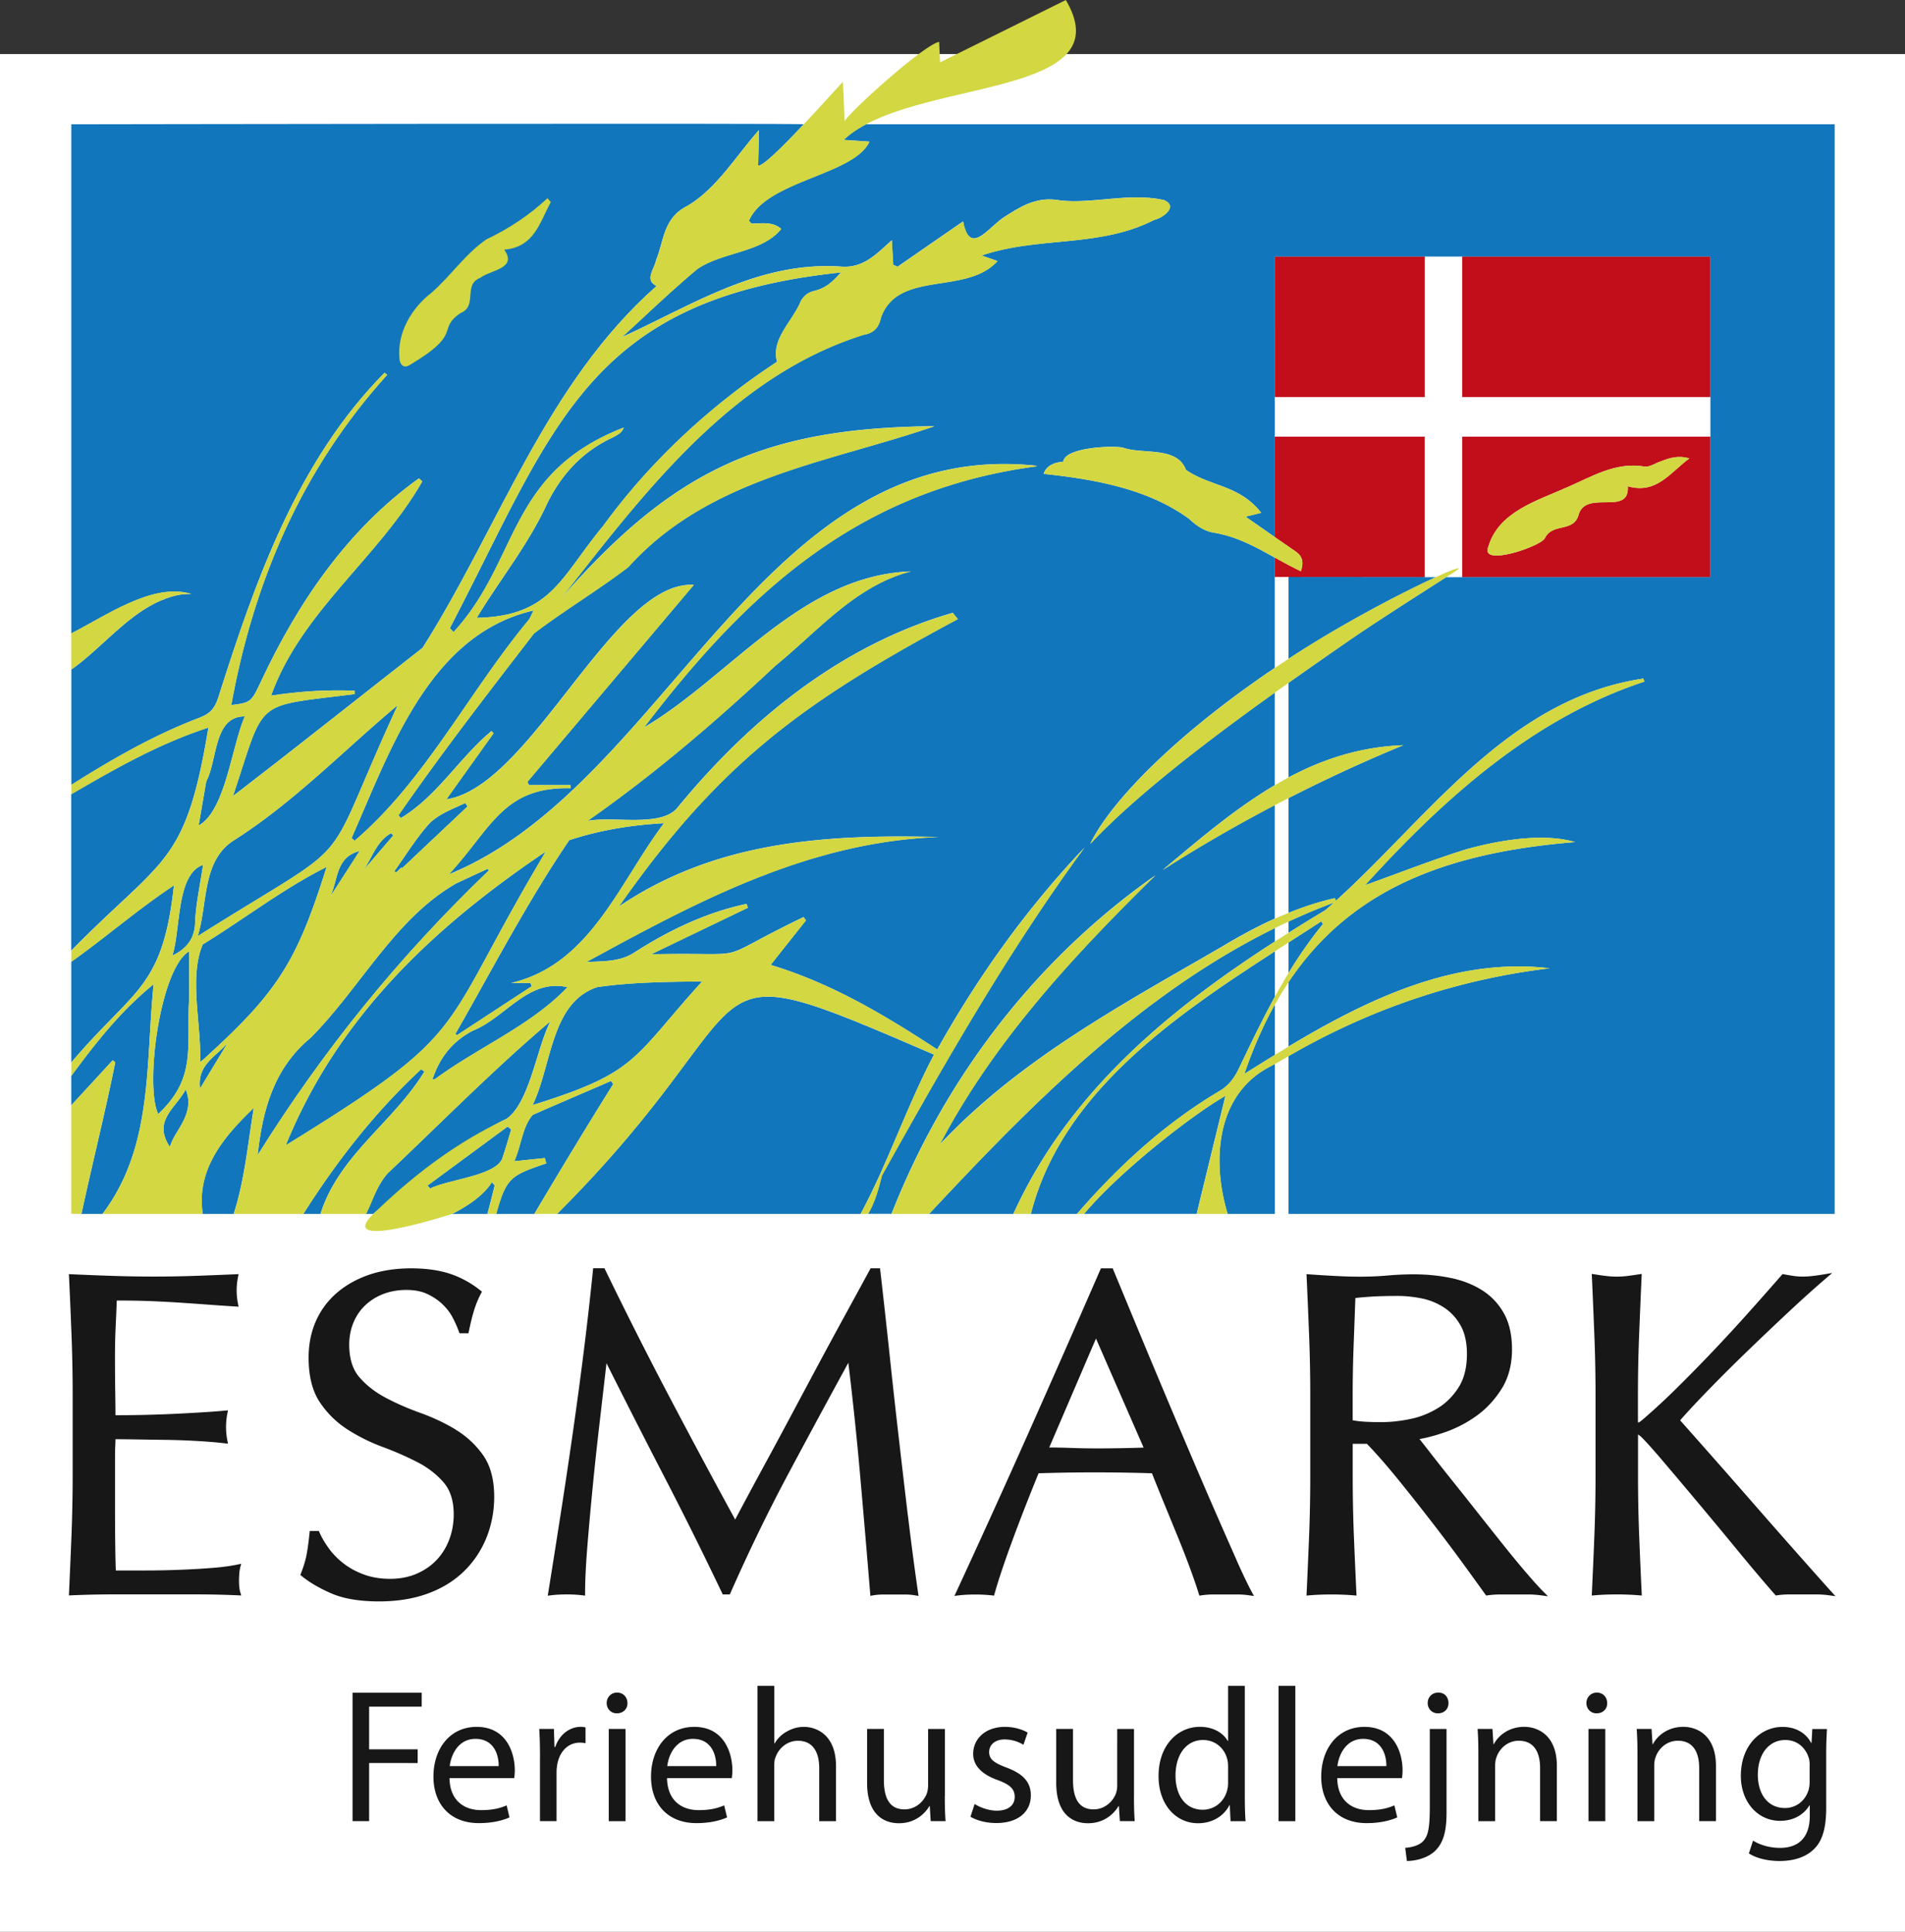
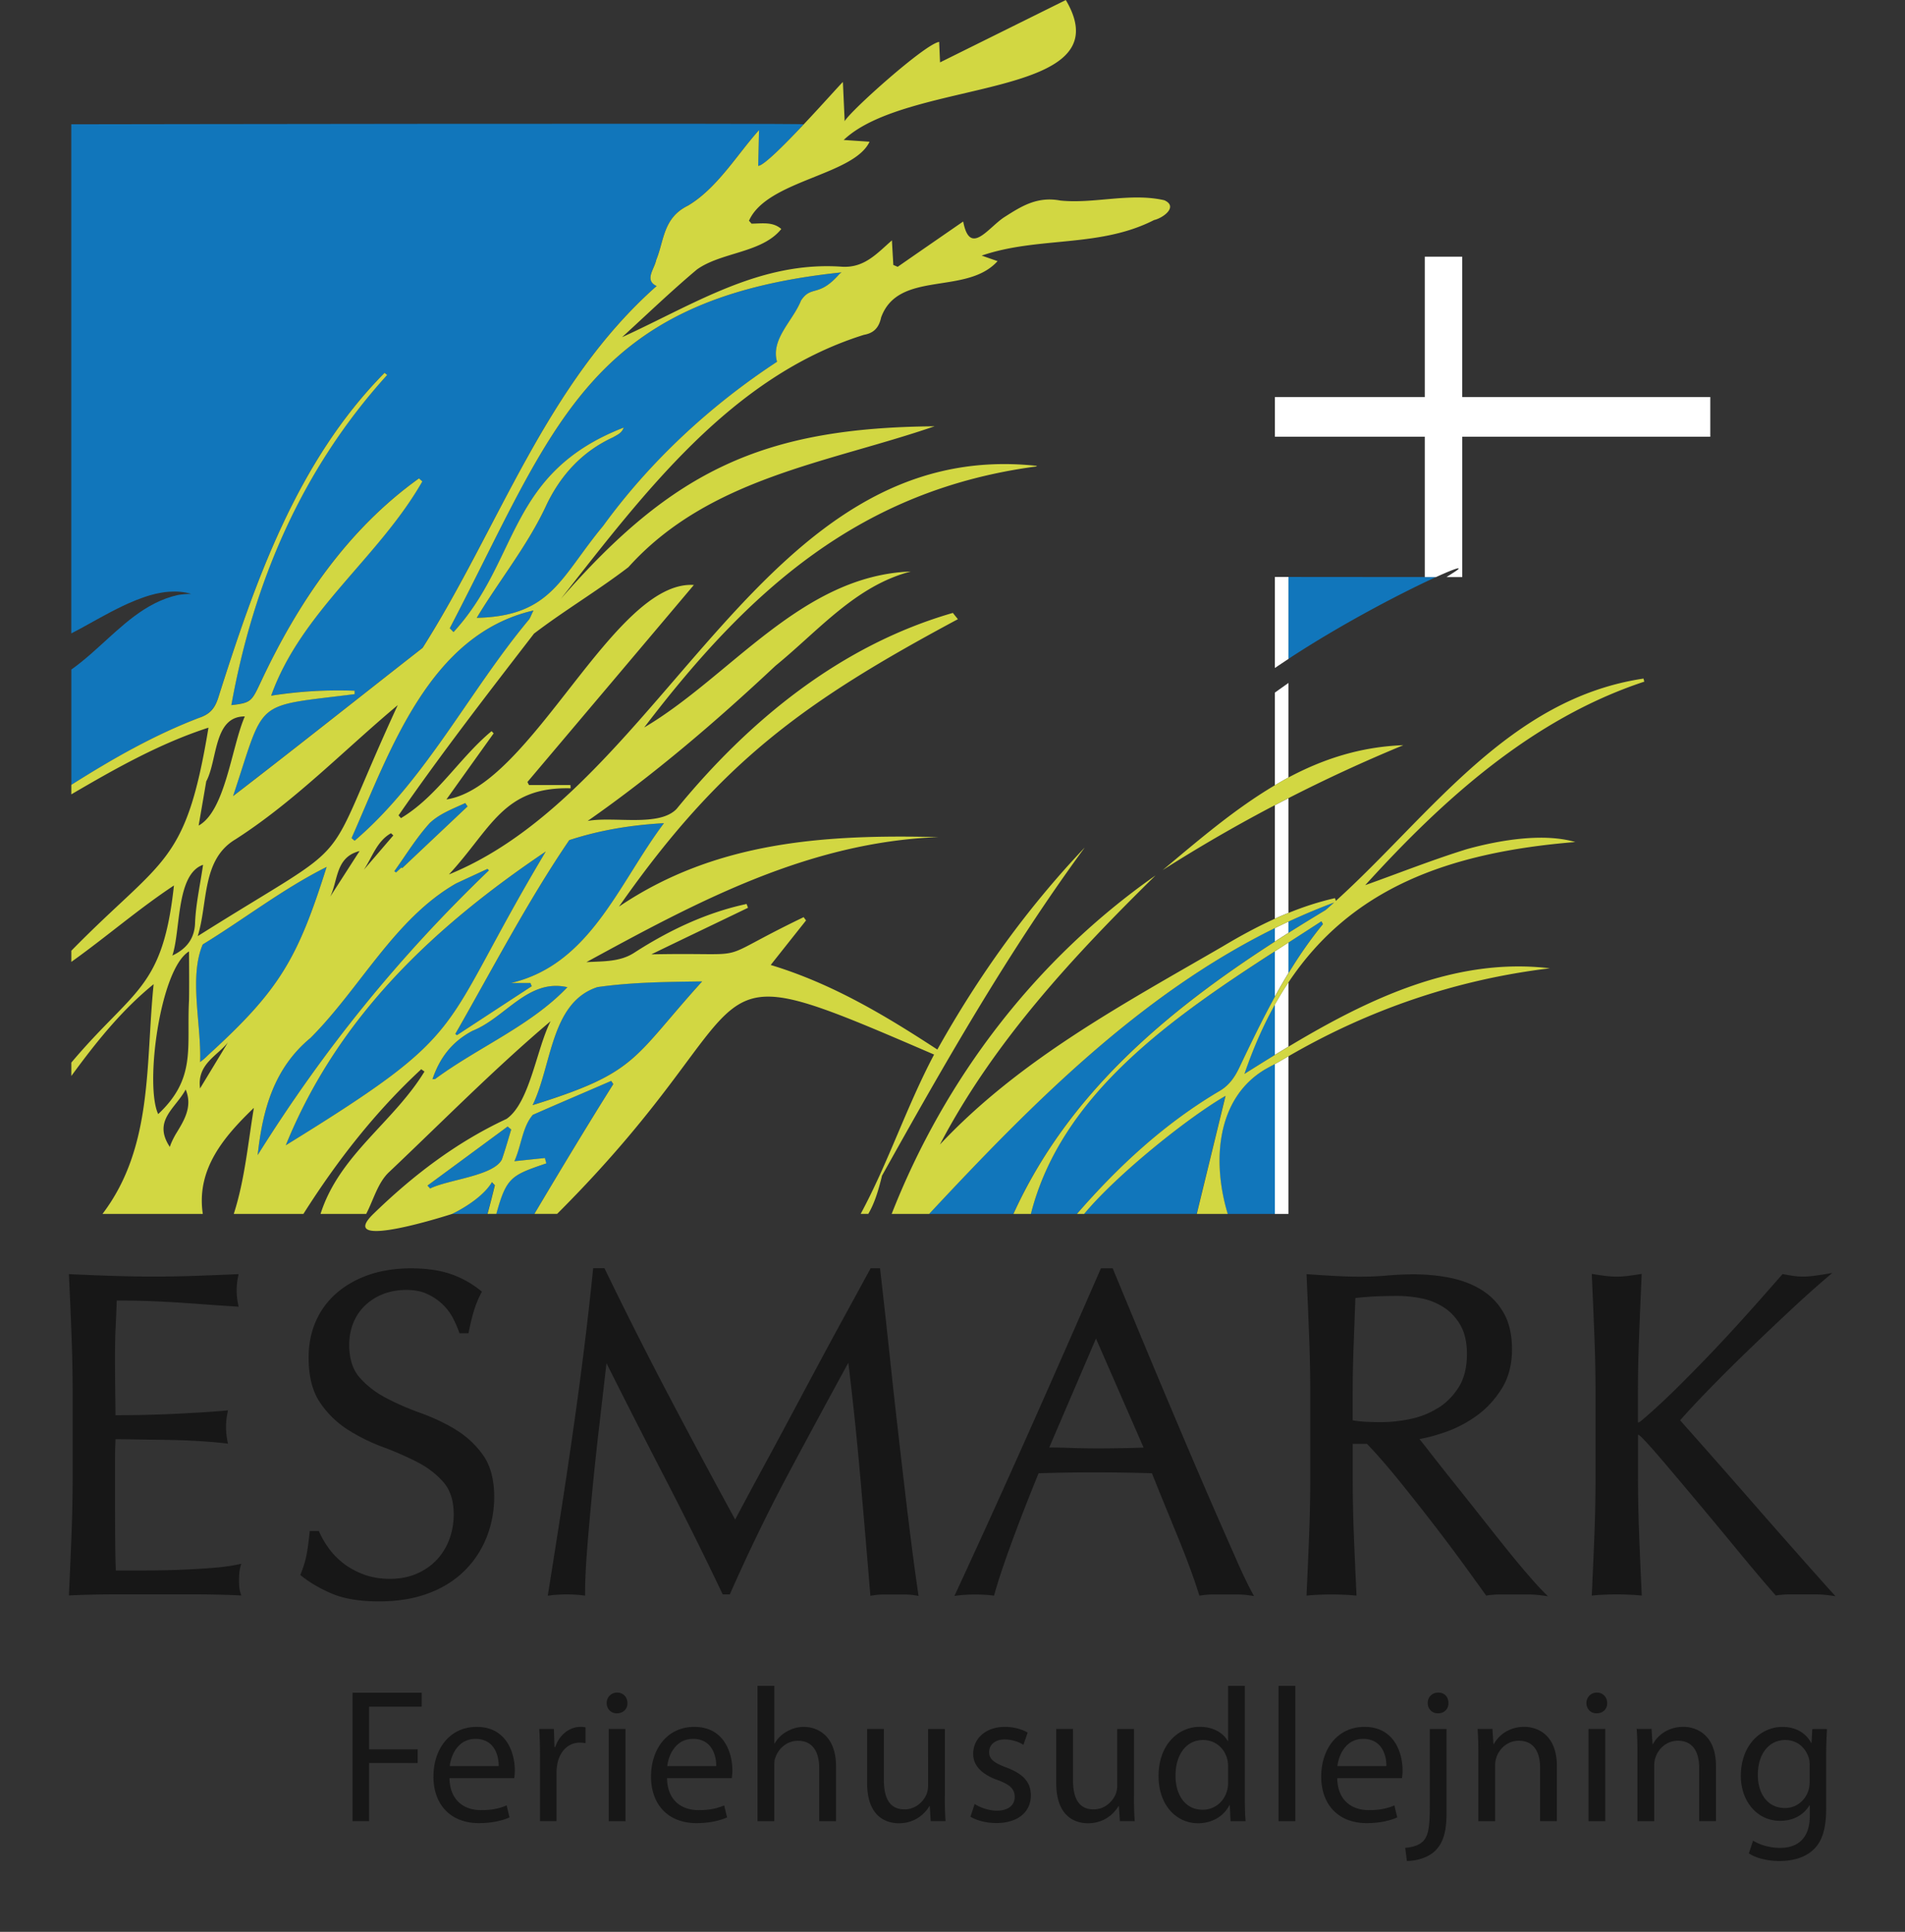
<svg xmlns="http://www.w3.org/2000/svg" viewBox="0 0 470 476.54">
  <rect x="0" y="0" width="470" height="476.54" fill="#333333" stroke="none" />
  <defs>
    <style>.cls-1{fill:#d2d742}.cls-3{fill:#171717}.cls-4{fill:#fff}.cls-5{fill:#1176bb}</style>
  </defs>
-   <path class="cls-4" d="M0 13.34h470v463.2H0z" id="Hvid_baggrund" data-name="Hvid baggrund" />
  <g id="Blå_baggrund" data-name="Blå baggrund">
-     <path class="cls-5" d="M137.43 299.45h74.89c6.86-12.73 11.26-26.33 18.11-39.3-63.79-27.52-37.86-15.77-93 39.3Z" />
-     <path class="cls-5" d="M213.66 30.66c-.49.26-.96.53-1.43.81-.08.05-.16.1-.24.14-.45.27-.89.55-1.31.84h-.01a28.34 28.34 0 0 0-1.45 1.1c-.38.31-.74.62-1.09.95l6.38.43c-3.92 8.33-25.38 9.5-29.75 19.5.21.23.42.47.63.71 2.58-.01 5.23-.54 7.34 1.32-4.74 5.94-14.75 5.66-20.81 9.99-6.36 5.33-12.34 11.09-18.47 16.7 17.67-8.05 33.93-18.84 54.29-17.38 5.48.31 8.52-3.2 12.29-6.51.1 2.14.24 4.25.34 6.07.37.16.7.3 1.08.46 5.32-3.7 10.66-7.38 16.16-11.18 1.64 8.71 6.16 1.5 10.16-1.08 4.16-2.65 8.05-5.16 13.81-4.09 8.28.87 17.2-2 25.66-.07 3.49 1.58-.3 4.38-2.53 4.88-13.54 6.92-28.52 3.99-42.54 8.77 1.38.48 2.6.91 3.92 1.37-7.68 8.53-24.45 2.1-28.73 13.89-.57 2.69-1.94 3.88-4.25 4.29-32.8 10.26-54.35 39.2-74.78 65.14 27.58-31.6 49.84-42.23 92.21-42.58-26.28 9.04-55.65 12.68-75.54 34.76-7.51 5.75-15.82 10.68-23.28 16.38-11.38 14.77-22.8 29.52-33.42 44.84l.59.68c8.94-5.35 14.42-14.86 22.36-21.46.17.19.33.36.52.54-3.82 5.33-7.64 10.68-11.65 16.3 20.9-3.13 41.25-54.15 61.04-52.9-13.85 16.42-27.46 32.51-41.06 48.6.13.26.26.5.39.75h10.22c0 .27.05.55.04.81-16.69-.43-19.57 9.99-30.02 21.25 53.98-22.02 77.27-108.11 145.05-100.79-.05 0-.07.05-.12.06.05.02.09.05.12.07-43.44 5.73-70.93 30.35-96.87 64.4 21.35-12.6 38.76-37.47 65.78-38.47-13.6 3.5-22.84 14.66-33.39 23.25-14.67 13.74-29.85 26.76-46.34 38.28 6.42-1.19 17.64 1.56 21.95-2.98 17.93-21.91 40.53-40.39 68.16-48.34.4.54.82 1.03 1.23 1.55-37.82 20.28-58.58 35.14-83.61 70.9 24.11-16.3 51.38-17.81 78.84-17.15-32.18 1.23-59.57 15.95-86.88 30.85 4.11-.25 8.29 0 11.87-2.37 8.51-5.46 17.73-9.87 27.66-11.98.08.32.24.63.34.94-7.76 3.75-15.83 7.59-23.86 11.49 26.89-.58 13.59 2.39 37.59-9.18.18.27.4.55.59.81-2.8 3.53-5.75 7.25-8.72 10.99 15.18 4.59 28.22 12.44 41.11 20.86 10.24-18.29 22.13-34.82 36.28-49.75-18.7 25.45-34.59 53.31-50.05 81.03l.08-.09c-.76 3.06-1.59 6.08-3.09 8.84-.1.19-.19.36-.28.52h5.78c10.69-27.25 27.5-51.68 49.26-70.98a176.501 176.501 0 0 1 15.84-12.52c-20.3 19.93-39.9 41.02-53.2 66.39 19.81-21.1 45.13-34.58 69.88-48.94 4.14-2.49 8.39-4.79 12.77-6.77v-28a372.43 372.43 0 0 0-27.67 16.01c8.97-7.51 17.78-15.07 27.67-20.92v-22.85c-16.75 11.99-34.53 25.59-45.54 37.35 4.58-9.61 19.59-25.9 45.54-43.43v-27.22c-.54-.3-1.09-.6-1.63-.9-.14-.08-.28-.15-.42-.23-.42-.23-.84-.45-1.26-.68-.16-.09-.33-.17-.49-.26-.55-.29-1.1-.57-1.65-.84-.03-.01-.06-.03-.09-.04-.52-.25-1.04-.49-1.56-.73l-.48-.21c-.45-.19-.9-.38-1.36-.56l-.39-.15c-.57-.22-1.15-.42-1.74-.6l-.41-.12c-.47-.14-.95-.27-1.44-.39-.17-.04-.35-.09-.52-.13-.62-.14-1.25-.27-1.89-.37-2.03-.34-4.15-1.76-5.68-3.26-10.31-7.58-23.59-9.86-36.02-11.19q.94-2.7 4.85-2.99c.38-3.53 11.97-4.01 14.63-3.5 5.01 1.81 13.4-.45 15.65 5.52 6.19 4.24 13.09 3.61 18.56 10.58l-3.87.95 3.18 2.21c1.36.95 2.7 1.89 4.04 2.82V63.32h107.42v79.03h-65.08c-7.2 4.59-17.61 11.23-23.85 15.54-4.72 3.26-9.85 6.83-15.14 10.58v23.33c8.48-4.52 17.72-7.59 28.35-7.97-9.65 3.98-19.1 8.35-28.35 13.07v28.3c3.72-1.5 7.54-2.76 11.48-3.65.08.23.14.46.21.68 23.15-20.93 42.65-49.91 75.91-54.84.06.25.11.49.19.76-27.66 9.12-49.69 29.08-68.88 50.21 8.46-3.02 16.69-6.29 25.13-8.9 8.88-2.44 19.23-3.92 26.69-1.74-31.67 2.59-55.36 11.56-70.73 34.58v15.88c19.66-11.8 41.18-22.1 64.47-19.32-22.94 2.73-44.6 10.14-64.47 21.68v38.9h134.79V30.66H213.64ZM42.52 235.73c3.39-1.62 5.51-4.08 5.61-8.14.18-4.62 1.23-9.21 1.97-14.25-6.69 2.32-5.48 16.1-7.58 22.4ZM87.19 210.47c-4.34 2.03-3.93 7.04-5.72 10.72 2.42-3.74 4.83-7.5 7.25-11.26-.57.14-1.05.33-1.53.54ZM60.4 176.72c-7.79-.05-6.68 10.91-9.57 16.12l.05-.09c-.6 3.54-1.22 7.09-1.87 10.88 6.61-3.64 8.13-19.49 11.39-26.92ZM48.82 230.9c41.26-26.01 29.31-13.64 49.31-56.96-13.25 11.08-25.35 23.68-40.01 33.09-8.41 5-6.75 15.56-9.34 23.91 0 0 .03-.01.04-.04ZM39.03 274.81c9.48-8.89 6.98-16.4 7.61-28.15.06-3.65.02-7.69 0-11.98-7.15 4.26-10.96 33.05-7.61 40.13ZM89.77 214.55c2.44-2.82 4.84-5.64 7.27-8.47-.2-.19-.39-.37-.58-.54-3.48 1.95-4.61 5.87-6.69 9.01ZM41.9 282.92c.32-1.04.8-1.99 1.33-2.92 1.98-3.26 4.44-6.85 2.59-11.24-2.52 4.69-8.2 7.68-3.91 14.16ZM103.9 263.76c-11.33 10.51-20.73 22.53-29.07 35.69h4.23c4.61-14.56 17.98-22.56 25.64-35.12-.28-.19-.53-.38-.8-.57ZM135.81 251.91c-13.73 11.6-26.66 24.74-39.8 37.17-2.81 2.58-5.7 10.37-5.7 10.37h1.76s20.45-17.66 32.86-23.44c5.75-4 7.39-17.29 10.87-24.1ZM32.2 247.89c-3.61 3.57-6.9 7.43-10.03 11.44-1.56 2-3.09 4.04-4.59 6.09v7.24c1.74-1.89 3.46-3.76 5.17-5.61 1.7-1.85 3.39-3.68 5.06-5.5.2.16.43.34.63.51-.63 3.13-1.3 6.25-1.99 9.37-2.07 9.35-4.34 18.66-6.36 28.02h5.19c12.54-16.51 10.61-36.99 12.62-56.67a79.189 79.189 0 0 0-5.69 5.12ZM50.01 299.45h7.64c2.73-8.48 3.5-17.41 4.96-26.16-7.51 7.21-14.23 15.2-12.6 26.16ZM38.83 213.7c.1-.11.19-.22.29-.34.55-.64 1.07-1.29 1.57-1.95.16-.21.31-.42.47-.63.7-.96 1.36-1.96 1.97-3 .38-.64.74-1.28 1.09-1.97.5-.97.97-1.99 1.42-3.08.68-1.63 1.31-3.42 1.91-5.41.2-.66.4-1.35.59-2.06.39-1.42.76-2.93 1.13-4.56.34-1.49.67-3.09.99-4.78.21-1.08.41-2.18.62-3.34.18-1 .35-2.03.53-3.1-6 1.94-11.75 4.47-17.36 7.3-2.17 1.1-4.32 2.25-6.45 3.42-3.38 1.86-6.72 3.78-10.03 5.72v38.58c.71-.72 1.4-1.42 2.08-2.1 8.72-8.7 14.73-13.59 19.17-18.72ZM32.42 246.16c.07-.08.14-.15.2-.23 1.31-1.49 2.49-2.99 3.55-4.6.17-.26.33-.52.5-.78.26-.43.52-.86.76-1.31.31-.55.6-1.12.89-1.71a34.87 34.87 0 0 0 1.61-4.01c.49-1.45.93-3.04 1.33-4.79.27-1.17.51-2.41.74-3.74s.44-2.74.63-4.25c.1-.75.19-1.53.27-2.34-3.3 2.18-6.48 4.52-9.61 6.91-5.23 3.98-10.34 8.12-15.71 11.94v24.84c4.83-5.72 8.85-9.62 12.17-13.08.95-.98 1.84-1.93 2.67-2.87ZM56.24 257.14c-2.67 3.38-7.67 5.35-6.87 11.35 2.08-3.43 4.2-6.93 6.22-10.27.22-.37.44-.73.65-1.09Z" />
    <path class="cls-5" d="M49.51 176.91c2.5-.95 3.53-2.42 4.32-4.8 9.11-28.69 19.4-58.28 41.04-80.16.22.17.42.35.64.52-21.12 23.32-32.97 51.18-38.45 81.45 4.97-.56 5.01-.95 7.35-5.87 9.09-19.4 21.3-37.43 38.95-50.06.27.25.56.5.82.75-10.76 18.84-29.86 32.05-37.3 52.85 7.13-1.08 13.57-1.47 20.6-1.22 0 .28-.01.56 0 .84-25.29 3.2-21.87.79-30 25.16 15.76-12.12 31.12-24.34 46.77-36.57 18.96-29.88 30.35-65.07 57.74-89.26-3.12-1.46-.52-4.19-.1-6.45 1.97-4.76 1.67-10.34 7.79-13.36 7.2-4.26 12.21-12.69 17.57-18.65l-.21 8.8c.08 0 .17-.01.28-.04.04-.01.08-.04.12-.05.08-.03.15-.06.24-.11.05-.03.11-.07.17-.1.09-.05.17-.1.27-.16.07-.04.14-.1.21-.15.1-.07.19-.13.3-.21.07-.06.16-.12.24-.18.11-.09.22-.17.34-.27.08-.07.17-.14.25-.21l.38-.32.27-.24c.14-.12.28-.24.42-.37.08-.08.17-.16.26-.24.16-.15.32-.29.48-.45.08-.08.17-.16.25-.24.17-.17.35-.33.53-.5.09-.08.17-.17.26-.25.19-.18.37-.36.57-.55.08-.08.16-.15.23-.23.21-.2.41-.41.62-.62l.21-.21c.22-.22.45-.45.67-.68.06-.06.12-.12.17-.18.24-.25.48-.49.73-.75l.14-.14.78-.81c.04-.04.07-.08.11-.12.27-.28.54-.56.81-.85.02-.03.05-.05.07-.08.29-.3.57-.6.86-.91s-180.69 0-180.69 0v125.59c3.03-1.55 6.36-3.52 9.8-5.32.47-.25.94-.49 1.41-.72.93-.47 1.87-.92 2.81-1.34 1.34-.6 2.69-1.14 4.04-1.6.43-.14.86-.28 1.28-.41.96-.28 1.91-.5 2.86-.66.63-.11 1.26-.19 1.89-.23 1.88-.14 3.72 0 5.5.53-1.14 0-2.25.1-3.31.28-4.03.89-7.51 2.83-10.75 5.24-1.55 1.15-3.04 2.42-4.51 3.72-.58.51-1.15 1.03-1.72 1.54-3.04 2.76-6.04 5.59-9.29 7.88v28.44c5.09-3.22 10.25-6.32 15.54-9.16 5.3-2.83 10.73-5.39 16.39-7.52ZM131.62 150.59c-25.74 5.93-35.34 34.57-44.88 56.14.25.23.5.44.75.66 17.45-14.86 28.28-36.89 43.02-54.56.32-.45.5-1 1.11-2.24Z" />
    <path class="cls-5" d="M207.15 67.55c.16-.11.31-.25.5-.36-62.78 6.51-70.83 38.28-96.67 87.78.31.32.63.63.92.95 16.42-17.84 13.12-39.22 42-50.45-.52 1.39-1.53 1.75-2.67 2.42-7.49 3.43-12.75 9.17-16.28 16.42-4.61 10.07-11.71 18.77-17.32 28.1 18.44-.41 20.68-10.03 31.18-22.67 11.62-15.97 26.47-29.73 42.91-40.5-1.6-5.61 3.95-10.1 5.91-15.09 2.57-3.92 4.29-.63 9.52-6.6ZM99.24 214.14c5.37-5.08 10.75-10.15 16.12-15.22-.2-.28-.39-.55-.56-.83-3.08 1.44-6.26 2.59-8.69 4.86-3.33 3.63-5.94 7.95-8.83 11.98.15.1.3.2.44.29.44-.4.87-.81 1.3-1.21.07.04.13.09.22.14ZM140.46 207.24c-10.3 15.12-18.97 31.84-28.12 47.82.14.1.29.2.4.3 6.15-4.03 12.31-8.05 18.46-12.08-.12-.28-.21-.52-.33-.8h-4.75c19.57-4.63 26.48-24.5 37.7-39.42-8.35.47-15.98 1.77-23.35 4.18ZM173.24 242.08c-8.84.13-17.21.18-25.83 1.4-11.53 3.76-11.22 19.23-16 29.11 26.05-8.08 24.51-11.38 41.83-30.52ZM317.88 142.32v20.22c.28-.18.55-.36.83-.55 13.05-8.5 27.75-16.08 35.58-19.64l-36.4-.03ZM329.13 222.63c-3.84 1.43-7.58 3.01-11.25 4.71v2.78c3.02-1.91 6.07-3.78 9.13-5.62.71-.62 1.42-1.24 2.12-1.87ZM296.54 274.04c-1.44 1-2.97 2.1-4.54 3.27-1.4 1.05-2.85 2.16-4.3 3.31-5.07 4.01-10.32 8.54-14.68 12.84-2.1 2.08-4 4.1-5.58 5.98h27.79c2.44-10.04 4.79-19.64 7.1-29.13-1.67.96-3.64 2.23-5.8 3.72ZM306.4 268.68c-.5.62-.97 1.26-1.4 1.93-.43.67-.82 1.36-1.18 2.06s-.68 1.43-.97 2.18c-.29.74-.54 1.5-.77 2.28-.22.77-.41 1.56-.57 2.36-.16.8-.29 1.61-.39 2.43-.25 2.03-.31 4.12-.22 6.22v.12c.04.75.09 1.5.17 2.25l.06.52c.32 2.86.92 5.7 1.75 8.42h11.66v-37c-.9.48-2.04 1.1-2.53 1.39a21.331 21.331 0 0 0-5.61 4.84ZM111.5 299.45h8.74c.64-2.34 1.23-4.71 1.81-7.06-.24-.25-.48-.51-.73-.77-1.78 2.99-5.76 5.84-9.82 7.84ZM150.75 266.65c-6.44 2.8-12.91 5.53-19.33 8.37-2.57 2.95-2.8 7.53-4.55 11.44 2.84-.3 5.19-.54 7.53-.79.11.44.23.89.35 1.32-8.62 2.94-9.84 3.41-12.33 12.46h9.4c6.38-10.73 12.83-21.45 19.47-32.02-.18-.26-.34-.52-.53-.78ZM314.53 260.22v-12.44c-2.85 5.09-5.37 10.78-7.54 17.14 2.48-1.56 5-3.14 7.54-4.7ZM49.37 261.99c1-.77 1.26-1 1.96-1.71 17.66-16.07 22.09-23.76 29.26-46.43-10.68 5.34-20.33 12.84-30.57 19.12-3.46 8.08-.3 19.84-.65 29.02ZM317.88 240.06c2.56-4.2 5.35-8.26 8.5-12.1-.12-.23-.26-.47-.39-.7-2.64 1.73-5.36 3.47-8.11 5.24v7.56ZM106.7 266.22c.34-.03.57 0 .7-.08 10.56-7.8 23.58-13.13 32.6-22.62-9.69-2.22-15.29 7.54-23.42 10.76-4.94 2.61-8.06 6.52-9.87 11.94ZM134.65 210.06c-27.52 18.55-51.21 40.63-64.14 72.46 46.93-28.95 36.88-26.79 64.14-72.46Z" />
    <path class="cls-5" d="M305.01 240.91c-22.27 14.94-44.13 32.68-50.69 58.54h11.36c.76-.87 1.52-1.74 2.3-2.59 1.09-1.22 2.2-2.42 3.33-3.61 1.42-1.5 2.87-2.98 4.34-4.43.74-.73 1.49-1.45 2.24-2.16 1.29-1.22 2.59-2.41 3.92-3.58.18-.16.36-.31.54-.47 3.55-3.1 7.25-6.02 11.14-8.73 2.4-1.67 4.87-3.26 7.42-4.77 2.34-1.37 3.7-3.32 4.86-5.77 2.8-5.89 5.64-11.78 8.78-17.49v-11.19c-1.58 1.02-3.16 2.05-4.75 3.09-1.59 1.04-3.18 2.09-4.77 3.16ZM120.63 214.7c-.11-.12-.24-.24-.36-.37-2.59 1.2-5.2 2.39-7.77 3.61-15.15 8.69-23.65 25.82-35.86 38.06-9.1 7.51-11.86 17.81-13.08 28.94 16.36-26.15 34.8-48.86 57.06-70.24ZM123.83 286.01c.84-2.43 1.56-4.92 2.29-7.39-.29-.25-.59-.49-.88-.73-6.59 4.85-13.18 9.72-19.77 14.56.22.25.44.49.65.73 4.47-2.22 15.63-3.09 17.71-7.17Z" />
    <path class="cls-5" d="M299.36 237.37c-.98.61-1.96 1.23-2.93 1.85a205.509 205.509 0 0 0-10.62 7.34c-1.18.87-2.36 1.74-3.53 2.64-1.43 1.09-2.84 2.2-4.25 3.33-1.72 1.37-3.42 2.77-5.1 4.18-5.83 4.9-11.49 10.04-17.01 15.34-1.64 1.57-3.26 3.16-4.87 4.75-.84.83-1.68 1.67-2.52 2.51l-.02.02c-1.6 1.61-3.19 3.22-4.78 4.85-4.91 5.04-9.73 10.15-14.51 15.27H250c.42-.93.86-1.85 1.3-2.76 0-.01.01-.02.02-.04 12.42-25.48 32.93-43.91 55.78-59.48 2.45-1.67 4.93-3.31 7.42-4.91v-3.32c-2.09 1.03-4.15 2.09-6.18 3.2-3.05 1.66-6.05 3.41-8.99 5.23Z" />
  </g>
  <g id="Dannebrog_HVID" data-name="Dannebrog HVID">
    <path class="cls-4" d="M360.75 97.93V63.32h-9.23v34.61h-36.98v9.8h36.98v34.62h2.77c4.96-2.26 7.16-2.92 4.39-1.15-.57.36-1.18.75-1.8 1.15h3.88v-34.62h61.2v-9.8h-61.2ZM317.88 196.9c-1.12.57-2.24 1.14-3.35 1.73v28c1.11-.5 2.22-.98 3.35-1.43v-28.3ZM317.88 168.47c-1.11.79-2.23 1.58-3.35 2.39v22.85c1.11-.65 2.22-1.3 3.35-1.91v-23.33ZM314.53 260.22c1.11-.68 2.23-1.36 3.35-2.03v-15.88a83.13 83.13 0 0 0-3.35 5.48v12.44ZM317.88 240.06v-7.56c-1.11.71-2.23 1.44-3.35 2.16v11.19c1.08-1.95 2.19-3.89 3.35-5.79ZM314.53 262.45v37h3.35v-38.9c-.72.42-1.44.83-2.16 1.26-.15.09-.63.35-1.19.65ZM317.88 142.35v-.03h-3.35v22.46c1.1-.74 2.21-1.48 3.35-2.23v-20.19ZM317.88 227.34c-1.12.52-2.24 1.06-3.35 1.6v3.32a381.4 381.4 0 0 1 3.35-2.14v-2.78Z" />
  </g>
-   <path d="M351.52 97.93h-36.98V63.32h36.98v34.61Zm9.23-34.61v34.61h61.2V63.32h-61.2Zm61.2 44.41v34.62h-61.2v-34.62h61.2Zm-5.16 5.36c-2.79-.83-4.9-.11-6.95.69-1.29.39-2.77 1.48-4.04 1.32-7.2-1.26-13.17 2.55-19.21 5.13-7.46 3.34-16.86 6.01-19.39 14.63-2.22 5.14 13.16-.15 13.95-2.13 1.92-3.89 7.23-1.23 8.37-5.94 2-6.02 12.6.59 12.08-6.84 7.09 2.01 10.41-3.34 15.18-6.87Zm-102.26-5.36v24.77c1.67 1.16 3.34 2.32 5.06 3.49 1.7 1.16 2.14 2.6 1.36 4.92-2.21-1.04-4.32-2.21-6.42-3.36v4.77l36.98.03v-34.62h-36.98Z" style="fill:#c10e1a" id="Dannebrog_RØD" data-name="Dannebrog RØD" />
  <g id="Hjælme">
-     <path class="cls-1" d="M317.88 162.54c-1.14.75-2.25 1.49-3.35 2.23-25.95 17.54-40.95 33.83-45.54 43.43 11.01-11.76 28.79-25.36 45.54-37.35 1.12-.8 2.24-1.6 3.35-2.39 5.29-3.75 10.42-7.31 15.14-10.58 6.24-4.31 16.65-10.96 23.85-15.54.62-.4 1.23-.78 1.8-1.15 2.78-1.77.58-1.12-4.39 1.15-7.82 3.57-22.53 11.15-35.58 19.64-.28.18-.55.36-.83.55ZM27.8 261.55c-3.35 3.64-6.74 7.32-10.22 11.11v26.78h2.5c2.69-12.48 5.82-24.87 8.35-37.39-.19-.17-.43-.35-.63-.51ZM47.16 146.49c-9.49-2.81-20.75 5.25-29.58 9.76v8.91c8.68-6.11 15.53-16.02 26.28-18.38 1.06-.18 2.17-.28 3.31-.28ZM381.16 132.74c1.92-3.89 7.23-1.23 8.37-5.94 2-6.02 12.6.59 12.08-6.84 7.09 2.01 10.41-3.34 15.18-6.87-2.79-.83-4.9-.11-6.95.69-1.29.39-2.77 1.48-4.04 1.32-7.2-1.26-13.17 2.55-19.21 5.13-7.46 3.34-16.86 6.01-19.39 14.63-2.22 5.14 13.16-.15 13.95-2.13ZM262.34 113.91q-3.92.28-4.85 2.99c12.43 1.33 25.72 3.61 36.02 11.19 1.53 1.5 3.64 2.91 5.68 3.26 8.23 1.28 14.45 6.14 21.76 9.57.79-2.32.34-3.76-1.36-4.92-4.15-2.83-8.06-5.6-12.28-8.53 1.27-.31 2.04-.5 3.87-.95-5.48-6.97-12.38-6.35-18.56-10.58-2.25-5.97-10.64-3.71-15.65-5.52-2.67-.52-14.26-.03-14.63 3.5ZM101.12 90.02c13.33-7.91 6.48-8.68 12.5-12.79 4.33-1.73.53-7.02 4.87-8.7 2.67-1.99 9.26-2.28 5.9-6.94 7.48-.6 8.79-6.82 11.51-11.74-.26-.31-.55-.63-.82-.96-4.54 4.22-9.53 7.52-15.07 10.15-5.36 3.69-8.79 9.07-13.67 13.27-4.83 3.72-8.4 9.86-7.79 16.12.04 1.3.93 2.66 2.58 1.58Z" />
    <path class="cls-1" d="M267.54 209.15c-14.15 14.94-26.04 31.46-36.28 49.75-12.89-8.42-25.93-16.26-41.11-20.86 2.96-3.74 5.92-7.47 8.72-10.99-.19-.26-.41-.54-.59-.81-24 11.57-10.71 8.61-37.59 9.18 8.03-3.9 16.1-7.74 23.86-11.49-.1-.31-.26-.62-.34-.94-9.93 2.11-19.16 6.51-27.66 11.98-3.58 2.37-7.77 2.12-11.87 2.37 27.31-14.9 54.7-29.62 86.88-30.85-27.46-.66-54.73.85-78.84 17.15 25.03-35.76 45.79-50.62 83.61-70.9-.41-.52-.83-1.01-1.23-1.55-27.62 7.95-50.23 26.43-68.16 48.34-4.3 4.54-15.52 1.79-21.95 2.98 16.49-11.52 31.68-24.54 46.34-38.28 10.55-8.59 19.78-19.76 33.39-23.25-27.02 1-44.43 25.87-65.78 38.47 25.94-34.05 53.43-58.68 96.87-64.4-.03-.02-.07-.05-.12-.07.05-.01.07-.05.12-.06-67.78-7.32-91.07 78.76-145.05 100.79 10.45-11.26 13.33-21.68 30.02-21.25 0-.26-.04-.54-.04-.81h-10.22c-.13-.24-.26-.49-.39-.75 13.6-16.09 27.21-32.18 41.06-48.6-19.79-1.25-40.14 49.78-61.04 52.9 4.01-5.62 7.83-10.96 11.65-16.3-.18-.18-.34-.35-.52-.54-7.94 6.59-13.42 16.11-22.36 21.46-.18-.23-.38-.45-.59-.68 10.61-15.33 22.03-30.07 33.42-44.84 7.47-5.7 15.77-10.63 23.28-16.38 19.89-22.09 49.26-25.72 75.54-34.76-42.37.35-64.63 10.98-92.21 42.58 20.43-25.94 41.98-54.88 74.78-65.14 2.31-.41 3.68-1.61 4.25-4.29 4.28-11.79 21.05-5.36 28.73-13.89-1.32-.46-2.55-.89-3.92-1.37 14.02-4.79 29-1.86 42.54-8.77 2.23-.5 6.02-3.3 2.53-4.88-8.46-1.93-17.37.94-25.66.07-5.76-1.08-9.65 1.44-13.81 4.09-4 2.58-8.51 9.79-10.16 1.08-5.5 3.8-10.84 7.48-16.16 11.18-.38-.16-.71-.3-1.08-.46-.09-1.82-.24-3.94-.34-6.07-3.77 3.3-6.81 6.82-12.29 6.51-20.36-1.46-36.62 9.33-54.29 17.38 6.13-5.6 12.11-11.36 18.47-16.7 6.05-4.33 16.06-4.05 20.81-9.99-2.11-1.86-4.76-1.33-7.34-1.32-.21-.24-.42-.49-.63-.71 4.38-9.99 25.84-11.16 29.75-19.5l-6.38-.43c16.15-15.37 69.37-9.81 54.8-34.52-7.73 3.83-23.3 11.55-31.03 15.38l-.22-5.05c-3.45.46-22.03 17.13-23.31 19.56l-.44-9.67c-.88.71-18.45 20.83-20.9 20.67l.21-8.8c-5.36 5.95-10.36 14.39-17.57 18.65-6.12 3.02-5.82 8.6-7.79 13.36-.43 2.26-3.02 4.99.1 6.45-27.38 24.19-38.78 59.37-57.74 89.26-15.66 12.23-31.01 24.45-46.77 36.57 8.12-24.37 4.7-21.96 30-25.16v-.84c-7.03-.25-13.48.13-20.6 1.22 7.44-20.8 26.54-34.01 37.3-52.85-.27-.25-.55-.49-.82-.75-17.65 12.63-29.85 30.66-38.95 50.06-2.34 4.92-2.38 5.32-7.35 5.87 5.48-30.27 17.33-58.13 38.45-81.45-.22-.17-.43-.34-.64-.52-21.64 21.89-31.93 51.47-41.04 80.16-.78 2.39-1.82 3.86-4.32 4.8-11.31 4.26-21.75 10.24-31.93 16.68v2.34c10.83-6.33 21.84-12.57 33.84-16.45-5.64 34.17-11.14 31.9-33.84 55.03v2.75c8.59-6.12 16.53-13.03 25.32-18.85-2.78 25.71-9.94 25.46-25.32 43.69v3.31c6.02-8.22 12.33-16.17 20.31-22.65-2.01 19.68-.08 40.16-12.62 56.67h24.75c-1.63-10.97 5.09-18.95 12.6-26.16-1.46 8.75-2.23 17.68-4.96 26.16h17.18c8.34-13.16 17.73-25.18 29.07-35.69.27.19.52.38.8.57-7.66 12.56-21.03 20.56-25.64 35.12h11.26c1.83-3.53 2.89-7.78 5.7-10.37 13.14-12.43 26.06-25.57 39.8-37.17-3.48 6.81-5.12 20.1-10.87 24.1-12.41 5.78-23.11 13.96-32.86 23.44s19.43 0 19.43 0c4.06-2 8.05-4.85 9.82-7.84.24.26.49.52.73.77-.58 2.36-1.17 4.72-1.81 7.06h2.17c2.49-9.05 3.71-9.53 12.33-12.46-.11-.43-.24-.88-.35-1.32-2.34.25-4.69.49-7.53.79 1.75-3.9 1.98-8.48 4.55-11.44 6.43-2.84 12.9-5.57 19.33-8.37.18.26.35.52.53.78-6.64 10.57-13.09 21.29-19.47 32.02h5.61c55.14-55.07 29.22-66.82 93-39.3-6.86 12.97-11.25 26.57-18.11 39.3h1.88c1.68-2.88 2.56-6.1 3.37-9.35 0 0-.08.08-.08.09 15.47-27.73 31.35-55.59 50.05-81.03Zm-143.71 76.86c-2.08 4.08-13.24 4.95-17.71 7.17-.21-.25-.43-.48-.65-.73 6.59-4.84 13.19-9.71 19.77-14.56l.88.73c-.74 2.47-1.45 4.96-2.29 7.39Zm39.98-82.95c-11.22 14.92-18.13 34.79-37.7 39.42h4.75c.12.28.21.52.33.8-6.15 4.02-12.31 8.05-18.46 12.08-.11-.1-.25-.2-.4-.3 9.15-15.98 17.82-32.7 28.12-47.82 7.37-2.41 15-3.71 23.35-4.18Zm-57.7-.11c2.43-2.27 5.6-3.42 8.69-4.86.17.28.36.55.56.83-5.37 5.07-10.75 10.14-16.12 15.22-.08-.05-.15-.1-.22-.14-.43.41-.86.81-1.3 1.21-.14-.09-.29-.2-.44-.29 2.89-4.03 5.5-8.34 8.83-11.98ZM207.64 67.19c-.18.11-.33.25-.5.36-5.22 5.98-6.95 2.68-9.52 6.6-1.97 4.99-7.51 9.48-5.91 15.09-16.43 10.77-31.29 24.52-42.91 40.5-10.5 12.64-12.74 22.26-31.18 22.67 5.6-9.32 12.71-18.02 17.32-28.1 3.53-7.24 8.79-12.98 16.28-16.42 1.14-.67 2.15-1.02 2.67-2.42-28.88 11.22-25.58 32.6-42 50.45-.29-.32-.61-.63-.92-.95 25.84-49.51 33.89-81.27 96.67-87.78Zm-76.02 83.4c-.62 1.25-.79 1.8-1.11 2.24-14.75 17.67-25.57 39.69-43.02 54.56-.24-.22-.5-.43-.75-.66 9.55-21.56 19.15-50.21 44.88-56.14Zm-34.58 55.49c-2.43 2.82-4.84 5.65-7.27 8.47 2.09-3.14 3.21-7.05 6.69-9.01.19.17.38.35.58.54Zm-8.32 3.85c-2.43 3.76-4.83 7.51-7.25 11.26 1.79-3.68 1.39-8.69 5.72-10.72.47-.21.96-.4 1.53-.54Zm-30.6-2.9c14.66-9.41 26.76-22 40.01-33.09-20 43.33-8.05 30.95-49.31 56.96 0 .02-.03.04-.04.04 2.58-8.35.93-18.91 9.34-23.91Zm-7.29-14.18c2.89-5.22 1.78-16.17 9.57-16.12-3.26 7.43-4.78 23.28-11.39 26.92.65-3.79 1.27-7.34 1.87-10.88l-.05.09ZM43.23 280c-.52.93-1 1.89-1.33 2.92-4.29-6.49 1.4-9.47 3.91-14.16 1.85 4.39-.61 7.98-2.59 11.24Zm3.41-33.33c-.63 11.75 1.87 19.26-7.61 28.15-3.35-7.08.46-35.87 7.61-40.13.02 4.29.06 8.33 0 11.98Zm-4.12-10.94c2.1-6.3.89-20.08 7.58-22.4-.73 5.05-1.78 9.63-1.97 14.25-.1 4.06-2.23 6.53-5.61 8.14Zm13.06 22.49c-2.02 3.34-4.14 6.83-6.22 10.27-.8-6 4.2-7.97 6.87-11.35-.22.35-.44.72-.65 1.09Zm-4.25 2.06c-.71.71-.96.94-1.96 1.71.35-9.18-2.8-20.94.65-29.02 10.24-6.27 19.88-13.78 30.57-19.12-7.16 22.67-11.6 30.36-29.26 46.43ZM76.64 256c12.22-12.24 20.71-29.37 35.86-38.06 2.57-1.21 5.18-2.4 7.77-3.61.11.12.24.25.36.37-22.26 21.37-40.7 44.09-57.06 70.24 1.21-11.13 3.98-21.43 13.08-28.94Zm-6.13 26.51c12.94-31.83 36.62-53.91 64.14-72.46-27.26 45.66-17.21 43.51-64.14 72.46Zm36.89-16.37c-.13.08-.36.05-.7.08 1.82-5.42 4.94-9.33 9.87-11.94 8.13-3.22 13.73-12.98 23.42-10.76-9.01 9.49-22.03 14.82-32.6 22.62Zm24.01 6.46c4.78-9.89 4.47-25.35 16-29.11 8.62-1.22 17-1.27 25.83-1.4-17.32 19.13-15.79 22.44-41.83 30.52ZM314.53 193.71c-9.89 5.85-18.69 13.42-27.67 20.92a373.919 373.919 0 0 1 31.02-17.74c9.25-4.73 18.7-9.09 28.35-13.07-10.63.39-19.87 3.45-28.35 7.97-1.13.61-2.24 1.26-3.35 1.91ZM405.68 168.15c-.08-.27-.13-.51-.19-.76-33.26 4.93-52.76 33.91-75.91 54.84-.07-.23-.13-.45-.21-.68-3.95.89-7.76 2.14-11.48 3.65-1.13.46-2.24.93-3.35 1.43-4.38 1.98-8.63 4.29-12.77 6.77-24.75 14.36-50.07 27.84-69.88 48.94 13.3-25.37 32.9-46.46 53.2-66.39-29.52 20.69-51.94 49.96-65.1 83.5h9.25c25.3-27.1 51.94-54.09 85.31-70.51 1.11-.55 2.23-1.08 3.35-1.6 3.67-1.7 7.41-3.28 11.25-4.71-.7.63-1.41 1.26-2.12 1.87-3.06 1.84-6.1 3.71-9.13 5.62-1.12.71-2.24 1.42-3.35 2.14-26.63 17.16-51 37.46-64.52 67.19h4.31c7.49-29.55 34.98-48.49 60.21-64.79 1.12-.72 2.24-1.44 3.35-2.16 2.75-1.77 5.47-3.52 8.11-5.24.13.23.27.47.39.7-3.15 3.84-5.94 7.9-8.5 12.1-1.16 1.9-2.27 3.84-3.35 5.79-3.14 5.71-5.98 11.6-8.78 17.49-1.17 2.45-2.53 4.39-4.86 5.77-13.58 8.01-24.98 18.57-35.21 30.34h1.77c8.4-10.05 26.01-24.02 34.9-29.13-2.31 9.49-4.66 19.09-7.1 29.13h7.64c-3.91-12.9-2.8-28.44 9.13-35.61.49-.29 1.63-.9 2.53-1.39.57-.3 1.04-.56 1.19-.65.72-.43 1.44-.84 2.16-1.26 19.88-11.53 41.54-18.94 64.47-21.68-23.29-2.79-44.81 7.52-64.47 19.32-1.12.67-2.24 1.35-3.35 2.03-2.54 1.56-5.06 3.13-7.54 4.7 2.17-6.35 4.69-12.04 7.54-17.14 1.07-1.91 2.19-3.73 3.35-5.48 15.38-23.02 39.07-31.99 70.73-34.58-7.46-2.18-17.81-.71-26.69 1.74-8.45 2.61-16.67 5.88-25.13 8.9 19.19-21.13 41.22-41.08 68.88-50.21Z" />
  </g>
  <g id="Typografi_DA" data-name="Typografi DA">
    <path class="cls-3" d="M86.98 417.56h17.06v3.43H91.07v10.53h11.98v3.38H91.07v14.33h-4.09v-31.68ZM110.9 438.62c.09 5.59 3.67 7.9 7.8 7.9 2.96 0 4.75-.52 6.3-1.17l.7 2.96c-1.46.66-3.95 1.41-7.57 1.41-7 0-11.19-4.61-11.19-11.47s4.04-12.27 10.67-12.27c7.43 0 9.4 6.53 9.4 10.72 0 .85-.09 1.5-.14 1.93h-15.98Zm12.13-2.96c.05-2.63-1.08-6.72-5.73-6.72-4.18 0-6.02 3.85-6.34 6.72h12.08ZM133.23 433.59c0-2.68-.05-4.98-.19-7.1h3.62l.14 4.46h.19c1.03-3.05 3.52-4.98 6.3-4.98.47 0 .8.05 1.17.14v3.9c-.42-.09-.85-.14-1.41-.14-2.91 0-4.98 2.21-5.55 5.31-.09.56-.19 1.22-.19 1.93v12.12h-4.09v-15.65ZM154.8 420.1c.05 1.41-.99 2.54-2.63 2.54-1.46 0-2.49-1.13-2.49-2.54s1.08-2.58 2.58-2.58 2.54 1.13 2.54 2.58Zm-4.61 29.14v-22.75h4.14v22.75h-4.14ZM164.57 438.62c.09 5.59 3.67 7.9 7.8 7.9 2.96 0 4.75-.52 6.3-1.17l.71 2.96c-1.46.66-3.95 1.41-7.57 1.41-7 0-11.19-4.61-11.19-11.47s4.04-12.27 10.67-12.27c7.43 0 9.4 6.53 9.4 10.72 0 .85-.09 1.5-.14 1.93h-15.98Zm12.13-2.96c.05-2.63-1.08-6.72-5.73-6.72-4.18 0-6.02 3.85-6.34 6.72h12.08ZM186.9 415.87h4.14v14.19h.09a7.67 7.67 0 0 1 2.96-2.91c1.22-.71 2.68-1.17 4.23-1.17 3.05 0 7.94 1.88 7.94 9.73v13.54h-4.14v-13.07c0-3.67-1.36-6.77-5.26-6.77-2.68 0-4.79 1.88-5.55 4.14-.24.56-.28 1.17-.28 1.97v13.72h-4.14v-33.37ZM233.1 443.03c0 2.35.05 4.42.19 6.2h-3.67l-.23-3.71h-.09c-1.08 1.83-3.48 4.23-7.52 4.23-3.57 0-7.85-1.97-7.85-9.96v-13.3h4.14v12.6c0 4.32 1.32 7.24 5.08 7.24 2.77 0 4.7-1.93 5.45-3.76.24-.61.38-1.36.38-2.11V426.5h4.14v16.54ZM240.48 445.01c1.22.8 3.38 1.64 5.45 1.64 3.01 0 4.42-1.5 4.42-3.38 0-1.97-1.17-3.05-4.23-4.18-4.09-1.46-6.02-3.71-6.02-6.44 0-3.67 2.96-6.67 7.85-6.67 2.3 0 4.32.66 5.59 1.41l-1.04 3.01a8.88 8.88 0 0 0-4.65-1.32c-2.44 0-3.81 1.41-3.81 3.1 0 1.88 1.36 2.73 4.32 3.85 3.95 1.5 5.97 3.48 5.97 6.86 0 4-3.1 6.81-8.51 6.81-2.49 0-4.79-.61-6.39-1.55l1.03-3.15ZM279.77 443.03c0 2.35.05 4.42.19 6.2h-3.67l-.24-3.71h-.09c-1.08 1.83-3.48 4.23-7.52 4.23-3.57 0-7.85-1.97-7.85-9.96v-13.3h4.14v12.6c0 4.32 1.32 7.24 5.08 7.24 2.77 0 4.7-1.93 5.45-3.76.24-.61.38-1.36.38-2.11V426.5h4.14v16.54ZM307.12 415.87v27.49c0 2.02.05 4.32.19 5.88h-3.71l-.19-3.95h-.09c-1.27 2.54-4.04 4.46-7.75 4.46-5.5 0-9.73-4.65-9.73-11.56-.05-7.57 4.65-12.22 10.2-12.22 3.48 0 5.83 1.65 6.86 3.48h.09v-13.58h4.14Zm-4.13 19.88c0-.52-.05-1.22-.19-1.74-.61-2.63-2.87-4.79-5.97-4.79-4.28 0-6.81 3.76-6.81 8.79 0 4.61 2.26 8.41 6.72 8.41 2.77 0 5.31-1.83 6.06-4.94.14-.56.19-1.13.19-1.79v-3.95ZM315.44 415.87h4.14v33.37h-4.14v-33.37ZM329.92 438.62c.09 5.59 3.67 7.9 7.8 7.9 2.96 0 4.75-.52 6.3-1.17l.71 2.96c-1.46.66-3.95 1.41-7.57 1.41-7 0-11.19-4.61-11.19-11.47s4.04-12.27 10.67-12.27c7.43 0 9.4 6.53 9.4 10.72 0 .85-.09 1.5-.14 1.93h-15.98Zm12.12-2.96c.05-2.63-1.08-6.72-5.73-6.72-4.18 0-6.02 3.85-6.34 6.72h12.08ZM346.7 455.82c1.88-.14 3.53-.66 4.51-1.74 1.13-1.32 1.55-3.1 1.55-8.55V426.5h4.13v20.63c0 4.42-.7 7.29-2.73 9.35-1.83 1.83-4.84 2.58-7.05 2.58l-.42-3.24Zm10.66-35.72c.05 1.36-.94 2.54-2.58 2.54-1.55 0-2.54-1.17-2.54-2.54 0-1.46 1.08-2.58 2.63-2.58s2.49 1.13 2.49 2.58ZM364.74 432.65c0-2.35-.05-4.28-.19-6.16h3.67l.24 3.76h.09c1.13-2.16 3.76-4.28 7.52-4.28 3.15 0 8.04 1.88 8.04 9.68v13.58h-4.14v-13.11c0-3.67-1.36-6.72-5.26-6.72-2.73 0-4.84 1.93-5.55 4.23-.19.52-.28 1.22-.28 1.93v13.68h-4.14v-16.59ZM396.52 420.1c.05 1.41-.99 2.54-2.63 2.54-1.46 0-2.49-1.13-2.49-2.54s1.08-2.58 2.58-2.58 2.54 1.13 2.54 2.58Zm-4.61 29.14v-22.75h4.14v22.75h-4.14ZM403.99 432.65c0-2.35-.05-4.28-.19-6.16h3.67l.24 3.76h.09c1.13-2.16 3.76-4.28 7.52-4.28 3.15 0 8.04 1.88 8.04 9.68v13.58h-4.14v-13.11c0-3.67-1.36-6.72-5.26-6.72-2.73 0-4.84 1.93-5.55 4.23-.19.52-.28 1.22-.28 1.93v13.68h-4.14v-16.59ZM450.75 426.49c-.09 1.65-.19 3.48-.19 6.25v13.21c0 5.22-1.03 8.41-3.24 10.39-2.21 2.07-5.4 2.73-8.27 2.73s-5.73-.66-7.57-1.88l1.03-3.15c1.5.94 3.85 1.79 6.67 1.79 4.23 0 7.33-2.21 7.33-7.94v-2.54h-.09c-1.27 2.11-3.71 3.81-7.24 3.81-5.64 0-9.68-4.79-9.68-11.09 0-7.71 5.03-12.08 10.25-12.08 3.95 0 6.11 2.07 7.1 3.95h.09l.19-3.43h3.62Zm-4.27 8.98c0-.71-.05-1.32-.24-1.88-.75-2.4-2.77-4.37-5.78-4.37-3.95 0-6.77 3.34-6.77 8.6 0 4.46 2.26 8.18 6.72 8.18 2.54 0 4.84-1.6 5.73-4.23.24-.71.33-1.5.33-2.21v-4.09ZM59.26 386.65l.26-.9-.92.19c-1.79.37-3.92.66-6.35.84-2.42.19-5.05.34-7.82.45-2.74.11-5.58.17-8.44.17h-7.41c-.06-1.4-.11-3.35-.14-5.8-.04-2.75-.06-6.25-.06-10.67v-11.25c0-1.23.02-2.21.06-2.99.03-.59.05-1.15.05-1.67 1.29 0 2.94.02 4.94.05 2.31.04 4.77.08 7.39.11 2.62.04 5.25.13 7.82.28 2.61.15 4.91.34 6.84.57l.77.09-.15-.76c-.22-1.09-.33-2.2-.33-3.3 0-1.17.11-2.32.33-3.41l.15-.75-.76.07c-1.63.15-3.4.28-5.27.4-1.86.11-3.88.23-6.07.34-2.27.12-4.71.21-7.26.28-2.46.07-5.29.11-8.4.11 0-1.41-.02-3.35-.06-5.8-.04-2.8-.06-5.68-.06-8.63 0-2.78.06-5.29.17-7.47.1-2.01.19-4.16.27-6.39 3.46 0 6.47.06 8.97.17 2.63.11 5.1.25 7.32.4 2.23.15 4.35.3 6.36.45 2.01.15 4.23.3 6.66.45l.74.05-.14-.72c-.22-1.1-.33-2.21-.33-3.3s.11-2.2.33-3.3l.14-.71-.72.03c-3.41.15-6.78.28-10.11.4-6.57.22-13.61.22-20.25 0-3.37-.11-6.76-.25-10.16-.4l-.62-.03.03.62c.23 4.85.44 9.7.62 14.54.19 4.85.28 9.81.28 14.75v19.55c0 4.94-.1 9.88-.28 14.69-.19 4.81-.4 9.64-.62 14.49l-.03.62.62-.03c3.42-.15 6.89-.23 10.32-.23h20.63c3.38 0 6.8.08 10.15.23l.8.04-.23-.77c-.21-.7-.32-1.64-.32-2.79 0-.52.02-1.1.06-1.73.03-.6.12-1.15.26-1.64ZM112.36 352.6c-2.67-1.6-5.59-2.97-8.68-4.08-3.02-1.08-5.89-2.33-8.51-3.72-2.58-1.36-4.76-3.06-6.48-5.04-1.68-1.93-2.53-4.63-2.53-8.04 0-1.96.35-3.8 1.04-5.46.69-1.66 1.67-3.1 2.93-4.29 1.26-1.19 2.77-2.13 4.47-2.78 1.71-.65 3.61-.99 5.65-.99s3.78.34 5.21 1.02c1.45.69 2.72 1.55 3.77 2.57 1.05 1.02 1.89 2.13 2.5 3.32a27.81 27.81 0 0 1 1.5 3.4l.13.38h2.22l.09-.45c.45-2.17.9-3.98 1.35-5.4.44-1.4 1-2.75 1.67-4l.22-.42-.37-.29c-2.31-1.85-4.86-3.24-7.56-4.13-2.7-.89-5.93-1.33-9.61-1.33s-7.34.55-10.42 1.62c-3.08 1.08-5.77 2.61-7.97 4.54a19.657 19.657 0 0 0-5.09 6.96c-1.16 2.67-1.75 5.67-1.75 8.92 0 4.56.93 8.26 2.77 11 1.81 2.7 4.1 4.96 6.81 6.7 2.68 1.72 5.6 3.17 8.69 4.32a78.81 78.81 0 0 1 8.52 3.72c2.57 1.32 4.75 3 6.48 4.98 1.68 1.93 2.53 4.6 2.53 7.92 0 2.19-.37 4.28-1.1 6.22-.73 1.93-1.78 3.62-3.12 5.04-1.35 1.42-3 2.56-4.93 3.39-1.93.84-4.13 1.26-6.54 1.26s-4.5-.35-6.4-1.04c-1.9-.69-3.59-1.6-5.02-2.7-1.43-1.1-2.66-2.34-3.64-3.69-1-1.36-1.8-2.72-2.38-4.04l-.15-.34h-2.24l-.05.51c-.22 2.17-.47 3.97-.73 5.35-.26 1.37-.73 2.92-1.39 4.61l-.15.39.32.26c2 1.62 4.51 3.08 7.46 4.34 2.97 1.27 6.89 1.92 11.64 1.92 4.44 0 8.46-.64 11.95-1.91 3.51-1.27 6.52-3.11 8.95-5.47 2.43-2.35 4.31-5.15 5.59-8.32 1.27-3.16 1.92-6.56 1.92-10.1 0-4.26-.93-7.74-2.78-10.33a22.535 22.535 0 0 0-6.82-6.29ZM223.99 373.87c-.76-6.4-1.52-12.88-2.27-19.43-.76-6.59-1.51-13.32-2.21-20-.73-6.84-1.51-13.94-2.33-21.08l-.06-.5h-2.32l-.16.3c-1.9 3.48-3.94 7.23-6.14 11.25-2.2 4.02-4.42 8.11-6.65 12.28-2.24 4.17-4.43 8.28-6.59 12.33-2.16 4.05-4.19 7.82-6.08 11.3-1.9 3.49-3.56 6.58-5 9.26-1.15 2.16-2.09 3.91-2.8 5.26a2191.51 2191.51 0 0 1-16.25-30.32c-5.32-10.1-10.65-20.65-15.84-31.35l-.15-.32h-2.8l-.05.51c-.61 6.05-1.33 12.48-2.16 19.13-.83 6.68-1.75 13.54-2.73 20.39-.98 6.87-2.01 13.78-3.07 20.56-1.06 6.82-2.08 13.29-3.07 19.43l-.12.75.75-.09c1.17-.15 2.48-.22 3.91-.22s2.74.07 3.91.22l.64.08v-.64c0-3.02.19-6.92.57-11.6.38-4.72.84-9.8 1.36-15.1.52-5.29 1.12-10.75 1.76-16.24.57-4.9 1.1-9.49 1.59-13.76 4.78 9.54 9.58 18.96 14.28 28.04a965.61 965.61 0 0 1 14.25 28.68l.15.32h1.75l.15-.34c4.53-10.26 9.36-20.21 14.36-29.56 4.76-8.92 9.72-18.08 14.73-27.25 1.13 9.32 2.1 18.58 2.89 27.55.83 9.38 1.67 19.25 2.5 29.32l.05.62.61-.1c.86-.15 1.73-.22 2.58-.22h5.34c.85 0 1.71.07 2.58.22l.77.13-.11-.77c-.91-6.3-1.75-12.7-2.5-19.02ZM305.07 384.79c-1.55-3.48-3.29-7.44-5.23-11.87-1.93-4.43-4-9.22-6.19-14.37a3486.556 3486.556 0 0 1-13.07-31.07c-2.12-5.11-4.09-9.87-5.91-14.26l-.14-.35h-2.91l-.15.34c-5.89 13.52-11.82 26.97-17.61 40-5.79 13-11.82 26.3-17.95 39.54l-.43.92 1.01-.12c1.25-.15 2.64-.22 4.14-.22s2.89.08 4.14.22l.48.06.13-.47c.97-3.45 2.46-7.89 4.42-13.2 1.92-5.21 4.09-10.76 6.44-16.52 2.22-.07 4.41-.12 6.56-.16a461.44 461.44 0 0 1 21.41.16c.95 2.4 1.96 4.92 3.05 7.56 1.14 2.77 2.25 5.5 3.35 8.18 1.09 2.67 2.1 5.26 3 7.71.89 2.42 1.62 4.53 2.15 6.28l.14.46.48-.07c1.02-.15 2-.22 2.93-.22h6.02c.92 0 1.91.07 2.93.22l1.12.16-.54-.99c-.98-1.81-2.25-4.47-3.79-7.92Zm-22.91-27.7c-1.84.06-3.68.11-5.52.14-4.07.07-8.09.1-12.47-.06-1.85-.07-3.63-.1-5.3-.11l11.53-26.87 11.75 26.9ZM376.54 387.95c-1.73-2.03-3.6-4.3-5.56-6.75-1.97-2.46-4.01-5.04-6.13-7.72-2.12-2.69-4.17-5.27-6.14-7.73-1.97-2.46-3.75-4.71-5.34-6.75a581.14 581.14 0 0 0-3.15-4.02c1.97-.34 4.14-.93 6.47-1.75 2.72-.96 5.31-2.32 7.7-4.05 2.4-1.74 4.45-3.97 6.12-6.64 1.68-2.69 2.53-5.95 2.53-9.67 0-3.49-.65-6.45-1.94-8.8-1.29-2.34-3.07-4.27-5.3-5.71-2.21-1.43-4.82-2.47-7.75-3.09-2.91-.61-6.01-.92-9.21-.92-2.18 0-4.38.1-6.53.29-4.18.38-8.72.34-12.87.11-2.12-.11-4.28-.24-6.47-.4l-.63-.04.03.63c.23 5 .43 9.9.62 14.71.19 4.81.28 9.76.28 14.69v19.55c0 4.94-.09 9.9-.28 14.75-.19 4.85-.4 9.62-.62 14.31l-.03.65.65-.06c1.7-.15 3.55-.22 5.52-.22s3.82.08 5.52.22l.65.06-.03-.65c-.23-4.81-.44-9.62-.63-14.31-.19-4.82-.28-9.78-.28-14.75v-7.73h3.51c2.35 2.44 4.98 5.45 7.81 8.94 2.94 3.63 5.82 7.27 8.57 10.84 2.78 3.6 5.35 7.04 7.66 10.21 2.31 3.18 4.03 5.57 5.17 7.16l.2.28.34-.05c1.02-.15 2.1-.22 3.21-.22h6.7c1.12 0 2.24.07 3.33.22l1.67.22-1.19-1.19c-1.03-1.03-2.44-2.59-4.17-4.63Zm-21.76-40.63a20.76 20.76 0 0 1-6.8 2.71c-2.49.52-4.91.78-7.21.78-1.5 0-2.88-.04-4.11-.11-1.03-.06-2.02-.18-2.93-.35v-6.01c0-4.11.08-8.23.23-12.25l.44-11.9c1.11-.13 2.43-.24 3.92-.34 1.72-.11 3.93-.17 6.55-.17 1.91 0 3.9.21 5.91.61 1.97.4 3.81 1.16 5.49 2.25 1.66 1.08 3.03 2.56 4.08 4.41 1.04 1.84 1.57 4.21 1.57 7.05 0 3.29-.68 6.03-2.01 8.16-1.35 2.15-3.07 3.89-5.1 5.16ZM451.8 392.6a2346.91 2346.91 0 0 1-19.03-21.53c-6.11-7-12.25-13.96-18.25-20.71 1.97-2.25 4.43-4.88 7.32-7.84 3.04-3.12 6.29-6.35 9.65-9.59 3.31-3.19 6.69-6.4 10.05-9.54 3.31-3.09 6.33-5.8 8.96-8.05l1.55-1.33-2.01.34c-.9.15-1.8.28-2.71.39-1.59.2-3.25.24-4.84 0-.75-.11-1.54-.24-2.37-.4l-.32-.06-.21.24c-2.66 3.03-5.44 6.19-8.29 9.37-2.89 3.23-5.83 6.42-8.74 9.48-2.92 3.07-5.88 6.08-8.79 8.96-2.88 2.85-5.68 5.44-8.33 7.71-.92.82-1.21.88-1.27.88 0 0-.06-.08-.06-.34v-6.25c0-4.99.09-9.94.28-14.69.19-4.81.4-9.71.62-14.71l.03-.69-.68.11c-.98.15-1.92.28-2.82.4-1.75.22-3.57.22-5.31 0-.9-.11-1.85-.24-2.82-.4l-.69-.11.03.69c.23 5 .43 9.9.62 14.71.19 4.81.28 9.75.28 14.69v19.55c0 4.95-.09 9.91-.28 14.75-.19 4.85-.4 9.62-.62 14.31l-.03.65.65-.06c1.7-.15 3.55-.22 5.52-.22s3.82.08 5.52.22l.65.06-.03-.65c-.23-4.84-.44-9.65-.62-14.31-.19-4.79-.28-9.75-.28-14.75v-10c.06.02.33.12.96.74 1.2 1.2 3.08 3.31 5.59 6.27 2.54 2.99 5.38 6.36 8.52 10.11 3.12 3.72 6.37 7.64 9.66 11.64 3.27 3.98 6.31 7.58 9.05 10.7l.2.23.3-.04c1.02-.15 2.04-.22 3.04-.22h6.53c1.12 0 2.24.07 3.33.22l1.52.21-1.02-1.15Z" />
  </g>
</svg>